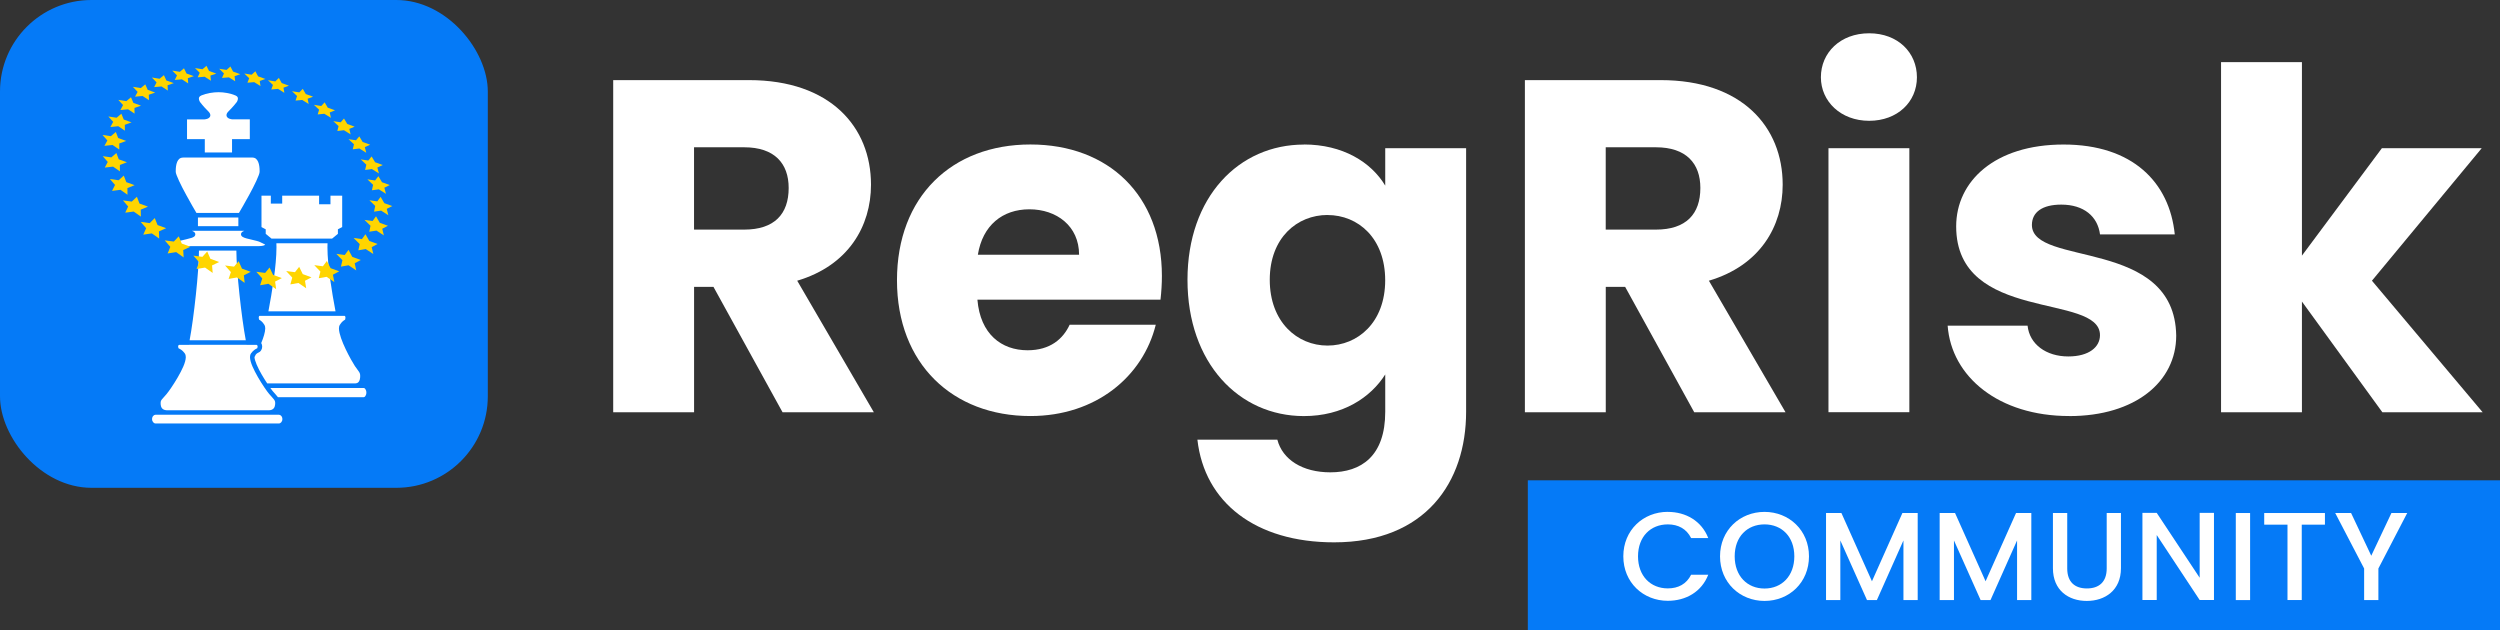
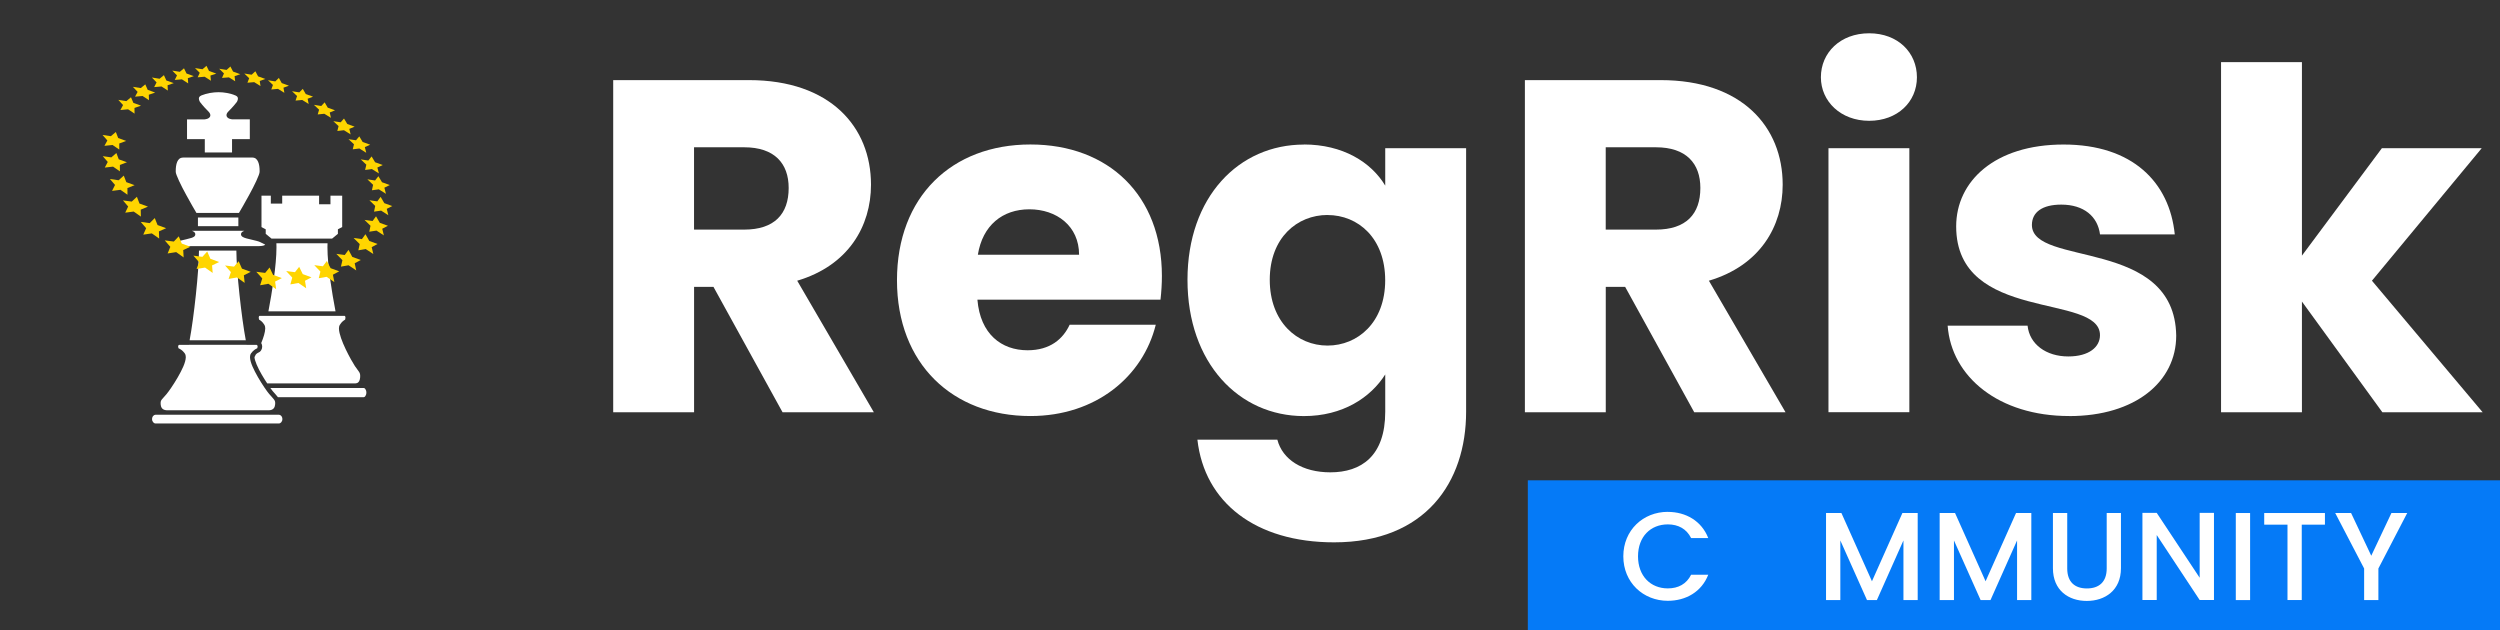
<svg xmlns="http://www.w3.org/2000/svg" viewBox="0 0 554.22 139.7">
  <rect x="0" y="0" width="554.22" height="139.7" fill="#333333" stroke="none" />
  <path d="m166.03 17.76c18.04 0 27.06 10.38 27.06 23.18 0 9.23-5.03 17.93-16.36 21.29l16.99 29.16h-20.24l-15.31-27.79h-4.3v27.79h-17.93v-73.63h30.1zm-1.05 14.89h-11.12v18.25h11.12c6.71 0 9.86-3.46 9.86-9.23 0-5.45-3.15-9.02-9.86-9.02z" fill="#fff" />
  <path d="m228.42 92.23c-17.2 0-29.57-11.54-29.57-30.1s12.17-30.1 29.57-30.1 29.16 11.33 29.16 29.16c0 1.68-.11 3.46-.31 5.24h-40.59c.63 7.66 5.35 11.22 11.12 11.22 5.03 0 7.87-2.52 9.33-5.66h19.09c-2.83 11.43-13.21 20.24-27.79 20.24zm-11.64-35.76h22.44c0-6.4-5.03-10.07-11.01-10.07s-10.38 3.57-11.43 10.07z" fill="#fff" />
  <path d="m289.05 32.03c8.6 0 14.89 3.88 18.04 9.12v-8.29h17.93v58.42c0 15.63-9.02 28.95-29.26 28.95-17.41 0-28.74-8.81-30.31-22.76h17.72c1.15 4.41 5.56 7.24 11.75 7.24 6.82 0 12.17-3.57 12.17-13.42v-8.28c-3.25 5.14-9.44 9.23-18.04 9.23-14.37 0-25.8-11.75-25.8-30.2s11.43-29.99 25.8-29.99zm5.24 15.63c-6.71 0-12.8 5.03-12.8 14.37s6.08 14.58 12.8 14.58 12.79-5.14 12.79-14.47-5.98-14.47-12.79-14.47z" fill="#fff" />
  <path d="m368.14 17.76c18.04 0 27.06 10.38 27.06 23.18 0 9.23-5.03 17.93-16.36 21.29l16.99 29.16h-20.24l-15.31-27.79h-4.3v27.79h-17.93v-73.63h30.1zm-1.05 14.89h-11.12v18.25h11.12c6.71 0 9.86-3.46 9.86-9.23 0-5.45-3.15-9.02-9.86-9.02z" fill="#fff" />
  <path d="m403.67 17.13c0-5.45 4.3-9.75 10.7-9.75s10.59 4.3 10.59 9.75-4.3 9.65-10.59 9.65-10.7-4.3-10.7-9.65zm1.68 15.73h17.93v58.52h-17.93z" fill="#fff" />
  <path d="m458.72 92.23c-15.63 0-26.11-8.7-26.95-20.03h17.72c.42 4.09 4.09 6.82 9.02 6.82 4.62 0 7.03-2.1 7.03-4.72 0-9.44-31.88-2.62-31.88-24.12 0-9.96 8.5-18.14 23.81-18.14s23.49 8.39 24.65 19.93h-16.57c-.52-3.99-3.57-6.61-8.6-6.61-4.2 0-6.5 1.68-6.5 4.51 0 9.33 31.67 2.73 31.99 24.54 0 10.17-9.02 17.83-23.7 17.83z" fill="#fff" />
  <path d="m492.38 13.78h17.93v42.89l17.72-23.81h22.13l-24.33 29.37 24.54 29.16h-22.23l-17.83-24.54v24.54h-17.93z" fill="#fff" />
  <path d="m338.7 106.48h215.52v33.22h-215.52z" fill="#057af7" />
  <path d="m369.73 113.48c4.03 0 7.5 2.03 8.97 5.8h-3.8c-1.03-2.05-2.86-3.03-5.16-3.03-3.83 0-6.61 2.72-6.61 7.08s2.78 7.11 6.61 7.11c2.3 0 4.14-.97 5.16-3.03h3.8c-1.47 3.78-4.94 5.78-8.97 5.78-5.44 0-9.86-4.05-9.86-9.86s4.41-9.86 9.86-9.86z" fill="#fff" />
-   <path d="m391.17 133.22c-5.44 0-9.86-4.08-9.86-9.88s4.41-9.86 9.86-9.86 9.86 4.08 9.86 9.86-4.36 9.88-9.86 9.88zm0-2.75c3.83 0 6.61-2.78 6.61-7.14s-2.78-7.08-6.61-7.08-6.61 2.72-6.61 7.08 2.78 7.14 6.61 7.14z" fill="#fff" />
  <path d="m404.8 113.73h3.42l6.77 15.13 6.75-15.13h3.39v19.3h-3.16v-13.22l-5.89 13.22h-2.19l-5.91-13.22v13.22h-3.17v-19.3z" fill="#fff" />
  <path d="m429.99 113.73h3.42l6.77 15.13 6.75-15.13h3.39v19.3h-3.16v-13.22l-5.89 13.22h-2.19l-5.91-13.22v13.22h-3.17v-19.3z" fill="#fff" />
  <path d="m455.11 113.73h3.17v12.3c0 3 1.69 4.42 4.36 4.42s4.39-1.42 4.39-4.42v-12.3h3.16v12.24c0 4.91-3.55 7.25-7.58 7.25s-7.5-2.33-7.5-7.25z" fill="#fff" />
  <path d="m490.81 113.7v19.32h-3.17l-9.52-14.41v14.41h-3.17v-19.32h3.17l9.52 14.38v-14.38z" fill="#fff" />
  <path d="m495.65 113.73h3.17v19.3h-3.17z" fill="#fff" />
  <path d="m501.94 113.73h13.47v2.58h-5.14v16.71h-3.16v-16.71h-5.16v-2.58z" fill="#fff" />
  <path d="m517.68 113.73h3.53l4.47 9.47 4.47-9.47h3.5l-6.39 12.3v7h-3.16v-7l-6.41-12.3z" fill="#fff" />
-   <rect fill="#057af7" height="108.14" rx="20.28" width="108.14" />
  <path d="m51.44 33.79v-2.95h3.94v-4.38h-3.87s-.28-.02-.58-.12c-.27-.09-.7-.29-.72-.8 0-.31.17-.58.47-.88 1.09-1.08 1.81-2.04 1.81-2.04s.26-.4.25-.76c-.01-.27-.07-.49-.57-.71-1.12-.47-2.52-.71-3.72-.71s-2.67.24-3.79.71c-.5.23-.55.44-.57.71 0 .18.06.38.13.53.06.15.12.24.12.23 0 0 .72.97 1.82 2.05.3.3.46.57.47.88-.02.51-.45.71-.72.8-.3.1-.56.11-.6.12h-3.85v4.38h3.94v2.95h6.05z" fill="#fff" />
  <path d="m40.62 34.93c-.74.02-1.06.36-1.34.95-.25.59-.32 1.38-.32 1.94v.28c-.02.55 1.18 3.06 2.37 5.2.94 1.73 1.87 3.32 2.22 3.91h9.42c.35-.59 1.28-2.19 2.22-3.91 1.19-2.14 2.38-4.65 2.36-5.2 0-.09 0-.19 0-.31 0-.55-.07-1.35-.33-1.93-.28-.59-.6-.92-1.34-.94h-15.28z" fill="#fff" />
  <path d="m43.88 50.14h8.96v-1.92h-8.96v1.27z" fill="#fff" />
  <path d="m59.62 90.95c.12 0 .47-.02.75-.18s.53-.39.61-1.02c.02-.15.03-.27.03-.38-.01-.39-.08-.54-.28-.82s-.57-.64-1.06-1.21c-.51-.61-1.54-2.09-2.47-3.7-.92-1.62-1.76-3.28-1.78-4.47 0-.29.06-.6.25-.86.51-.7 1.02-.94 1.25-1.05.18-.15.08.1.19-.4 0-.04 0-.07 0-.08 0-.17-.12-.29-.2-.33s-17.22 0-17.22 0-.06.04-.09.07c-.06.06-.1.14-.11.26v.06c.12.53.01.28.19.42.23.11.74.35 1.26 1.05.19.26.25.56.25.86-.02 1.2-.85 2.85-1.78 4.47-.93 1.61-1.96 3.09-2.47 3.7-.49.58-.85.94-1.06 1.21-.2.28-.27.43-.27.83 0 .1 0 .23.02.37.08.63.33.86.61 1.02s.71.18.71.18h22.64s0 0 0 0z" fill="#fff" />
  <path d="m34.48 93.88h27.35c.36 0 .77-.39.77-.97 0-.59-.41-.97-.77-.97h-27.35c-.36 0-.77.38-.77.97s.41.97.77.97z" fill="#fff" />
  <path d="m39.37 54.56v.5s0-.5 0-.5h18.09c.19.01.97-.05 1.22-.23.09-.05.09-.08.09-.07 0-.01 0-.02 0-.03-.02-.02-.06-.04-.11-.07-.18-.11-.54-.26-1.01-.5-.28-.15-1.09-.35-1.87-.53-.8-.19-1.52-.33-1.99-.61-.12-.09-.35-.22-.37-.58.02-.37.25-.51.39-.6.12-.07.24-.13.36-.18h-11.62c.11.05.23.11.36.18.14.09.37.24.39.6-.02.37-.24.5-.37.58-.14.09-.29.15-.46.21-.34.11-.75.22-1.2.32-.87.2-1.88.43-2.2.6-.59.29-1.01.5-1.11.57v.03s0 .03.09.09c.08.05.22.11.38.14.32.08.7.09.83.09h.06z" fill="#fff" />
  <path d="m42.03 75.44h12.46c-.95-5-2.09-15.41-2.09-19.84v-.04h-8.29v.04c0 4.44-1.14 14.91-2.08 19.85" fill="#fff" />
  <path d="m75.88 43.4s-.1-.02-.2-.02h-2.42v1.91h-2.52v-1.91h-8.18v1.75h-2.52v-1.75h-1.89c-.11 0-.17.01-.2.02s0 .04 0 .05l.02.07v6.82l.94.5v1.01l1.28 1.04h13.44l1.28-1.05v-1.01l.37-.19.58-.3v-6.82l.02-.07s0-.03 0-.04z" fill="#fff" />
  <path d="m59.49 69.02h14.89c-.8-4.24-1.79-10.09-1.79-14.2 0-.31 0-.6.02-.89h-11.34c.01.28.02.57.02.87 0 4.12-.99 9.97-1.79 14.23" fill="#fff" />
  <g fill="#ffd500">
    <path d="m57.22 16.93-.61-1.13-.82.76-1.63-.26 1.08 1.04-.39 1 1.5-.13 1.4.87-.17-1.13 1.24-.45z" />
    <path d="m53.64 59.55-.73-1.64-1.03 1.2-1.99-.26 1.3 1.47-.51 1.51 1.86-.32 1.7 1.2-.18-1.68 1.52-.77z" />
    <path d="m26.2 30.6-.52-1.34-1.1.93-1.86-.28 1.08 1.23-.65 1.19 1.8-.19 1.49 1.02v-1.35l1.53-.57z" />
-     <path d="m27.43 26.5-.52-1.29-1.06.89-1.83-.28 1.07 1.19-.62 1.15 1.75-.18 1.46.99-.01-1.3 1.49-.54z" />
    <path d="m29.57 22.81-.53-1.25-1.03.86-1.78-.28 1.05 1.15-.59 1.1 1.7-.16 1.44.96-.02-1.26 1.45-.51z" />
    <path d="m32.74 19.91-.53-1.21-1 .82-1.75-.27 1.05 1.12-.57 1.06 1.67-.15 1.42.94-.04-1.22 1.41-.48z" />
    <path d="m36.88 17.84-.54-1.18-.96.8-1.71-.28 1.04 1.09-.53 1.04 1.63-.14 1.4.91-.06-1.18 1.37-.47z" />
    <path d="m41.35 16.3-.56-1.16-.92.78-1.68-.27 1.05 1.07-.5 1 1.59-.13 1.39.9-.08-1.16 1.33-.45z" />
    <path d="m46.34 15.73-.57-1.14-.88.76-1.66-.26 1.05 1.05-.46 1 1.55-.13 1.39.89-.11-1.15 1.3-.44z" />
    <path d="m51.67 15.87-.59-1.13-.85.76-1.64-.26 1.06 1.04-.43.99 1.53-.12 1.39.87-.14-1.13 1.27-.44z" />
    <path d="m46.64 57.37-.7-1.62-1.07 1.19-2-.27 1.27 1.46-.56 1.5 1.88-.31 1.69 1.19-.14-1.67 1.57-.75z" />
    <path d="m40.29 53.99-.66-1.6-1.1 1.16-2.01-.26 1.24 1.43-.6 1.47 1.9-.3 1.65 1.18-.09-1.64 1.59-.73z" />
    <path d="m34.93 49.89-.62-1.55-1.12 1.12-1.99-.27 1.2 1.4-.64 1.43 1.9-.28 1.63 1.15-.06-1.59 1.6-.71z" />
    <path d="m30.92 45.12-.57-1.5-1.14 1.07-1.96-.27 1.16 1.36-.65 1.37 1.88-.25 1.59 1.12-.03-1.54 1.6-.67z" />
    <path d="m28 40.38-.56-1.45-1.14 1.03-1.93-.28 1.13 1.32-.66 1.32 1.87-.24 1.55 1.09-.01-1.48 1.59-.64z" />
    <path d="m26.33 35.32-.53-1.4-1.12.97-1.9-.27 1.11 1.28-.66 1.25 1.83-.21 1.52 1.05v-1.42l1.56-.6z" />
    <path d="m60.54 60.94-.78-1.64-.98 1.2-1.97-.25 1.33 1.47-.47 1.52 1.83-.33 1.72 1.2-.23-1.69 1.49-.77z" />
    <path d="m67.12 60.77-.8-1.62-.93 1.19-1.95-.25 1.35 1.45-.42 1.51 1.79-.32 1.72 1.18-.27-1.67 1.44-.76z" />
    <path d="m73.29 59.45-.83-1.59-.88 1.17-1.91-.25 1.36 1.43-.37 1.47 1.74-.31 1.72 1.17-.32-1.64 1.4-.75z" />
    <path d="m78.1 56.95-.84-1.55-.83 1.13-1.87-.25 1.35 1.4-.33 1.43 1.69-.3 1.7 1.14-.34-1.59 1.35-.72z" />
    <path d="m81.87 53.42-.85-1.5-.79 1.09-1.84-.25 1.35 1.35-.3 1.38 1.64-.28 1.68 1.11-.36-1.54 1.3-.69z" />
    <path d="m84.2 49.4-.84-1.45-.76 1.04-1.79-.24 1.33 1.3-.28 1.32 1.6-.25 1.64 1.07-.36-1.48 1.26-.66z" />
    <path d="m85.2 45.04-.82-1.4-.74 1-1.75-.25 1.29 1.26-.26 1.27 1.57-.23 1.6 1.03-.35-1.42 1.22-.62z" />
    <path d="m84.69 40.4-.81-1.34-.73.95-1.71-.26 1.27 1.22-.26 1.21 1.53-.21 1.58 1-.35-1.36 1.2-.59z" />
    <path d="m83.16 35.97-.78-1.29-.73.91-1.68-.26 1.24 1.18-.27 1.17 1.51-.2 1.55.97-.34-1.31 1.19-.56z" />
    <path d="m80.4 31.48-.75-1.25-.73.87-1.66-.25 1.21 1.14-.27 1.11 1.48-.18 1.51.95-.31-1.26 1.19-.53z" />
    <path d="m76.99 27.49-.73-1.22-.73.84-1.64-.25 1.17 1.1-.28 1.08 1.47-.17 1.48.93-.29-1.23 1.18-.49z" />
    <path d="m72.66 23.87-.69-1.18-.75.81-1.63-.26 1.15 1.08-.31 1.05 1.47-.15 1.46.9-.26-1.19 1.18-.48z" />
    <path d="m67.79 20.85-.67-1.15-.76.78-1.62-.26 1.12 1.07-.34 1.01 1.48-.14 1.43.89-.23-1.16 1.2-.46z" />
    <path d="m62.46 18.42-.64-1.15-.79.78-1.62-.27 1.1 1.05-.37 1.01 1.49-.14 1.41.88-.2-1.14 1.21-.45z" />
  </g>
  <path d="m80.99 86.24c-.13-.18-.26-.23-.35-.23h-20.71c.21.29.4.53.52.69.45.54.81.88 1.09 1.26.02.03.04.06.06.09h19.04c.1 0 .22-.05.35-.23s.23-.46.23-.79-.1-.61-.23-.78" fill="#fff" />
  <path d="m78.73 81.24c-.84-1.28-3.54-6.09-3.59-8.39 0-.29.04-.58.2-.84.43-.71.89-.98 1.08-1.09.13-.13.06.11.16-.44 0-.04 0-.07 0-.09 0-.21-.1-.32-.15-.36h-18.92s-.03.02-.05.04c-.05.06-.1.16-.1.32v.07c.1.56.03.33.16.45.19.11.65.38 1.08 1.09.16.26.2.55.2.84-.02.84-.39 2-.89 3.21.12.19.19.43.21.71 0 .06 0 .11-.01.17-.02.62-.42 1.09-.74 1.19-.21.11-.38.17-.65.46-.1.19-.2.39-.3.57-.01.73.74 2.43 1.64 3.96.39.67.8 1.32 1.18 1.89h19.51c.21-.06.93.05 1.08-1.25.01-.16.02-.29.02-.4 0-.79-.28-.91-1.14-2.15" fill="#fff" />
</svg>